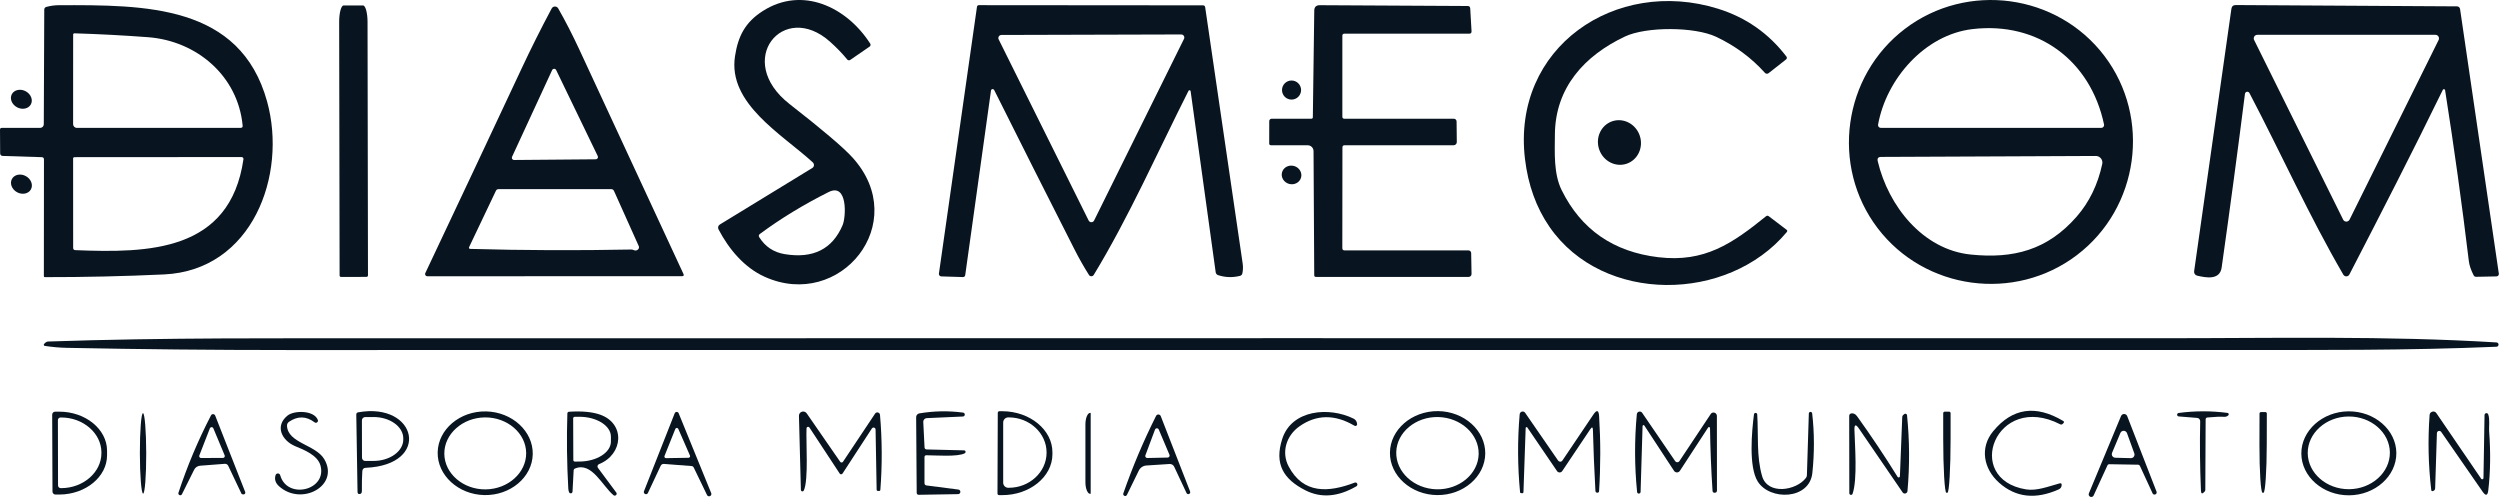
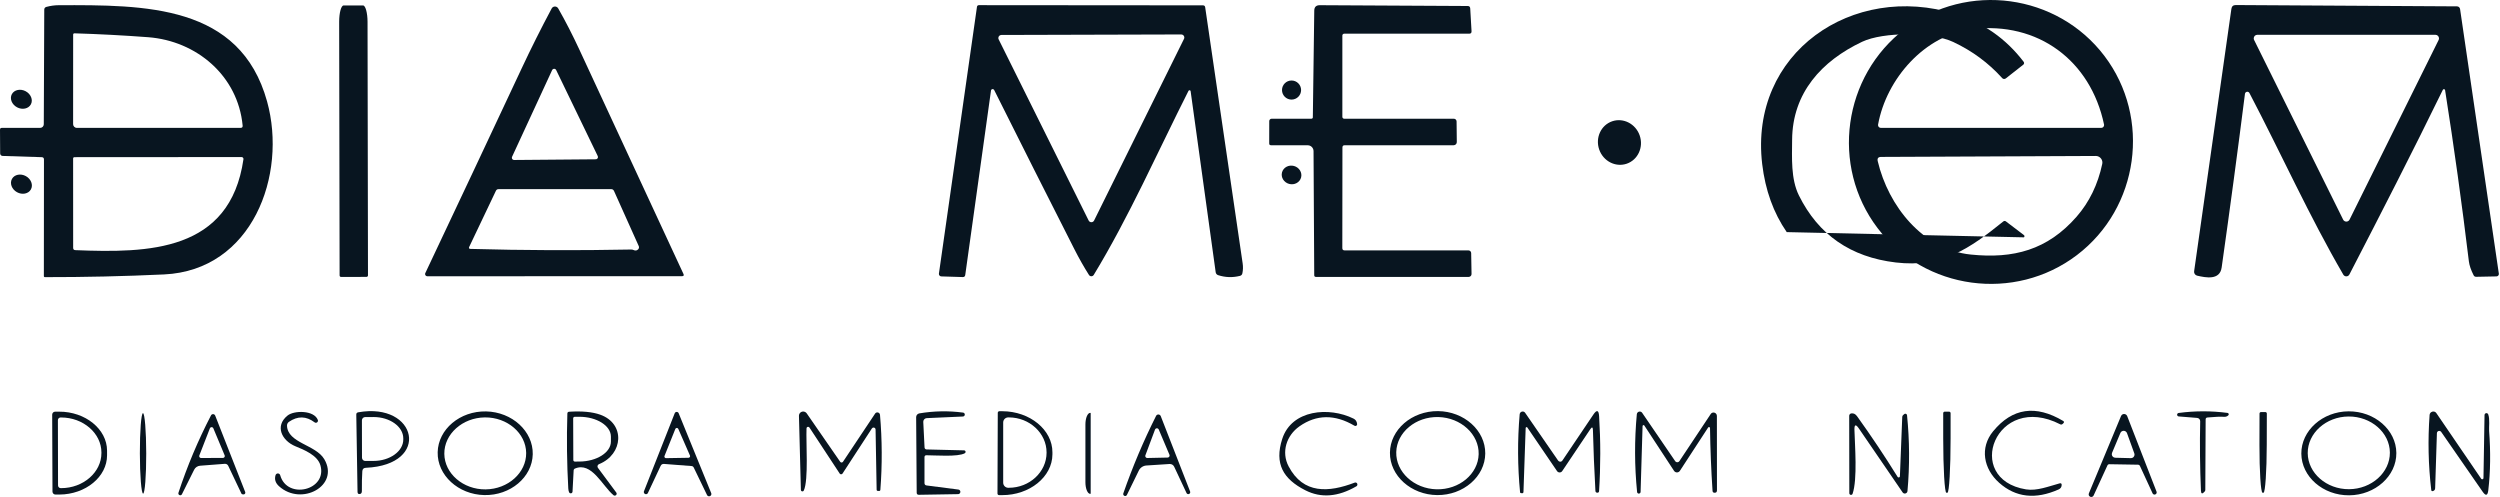
<svg xmlns="http://www.w3.org/2000/svg" width="100%" height="100%" viewBox="0 0 2136 425" version="1.1" xml:space="preserve" style="fill-rule:evenodd;clip-rule:evenodd;stroke-linejoin:round;stroke-miterlimit:2;">
-   <path d="M627.969,48.128c2.625,-17.25 8.719,-29.094 23.719,-38.687c33.594,-21.5 71.531,-3.75 91.813,27.812c0.549,0.844 0.326,1.987 -0.5,2.563l-16.594,11.406c-0.793,0.544 -1.883,0.394 -2.5,-0.344c-4.063,-5 -8.979,-10.083 -14.75,-15.25c-39.844,-35.594 -82.313,16.063 -34.5,53.313c28.083,21.896 46.021,37.146 53.812,45.75c50.532,55.875 -10.687,130.843 -75.093,101.812c-17.5,-7.875 -30.625,-23.625 -39.5,-40.562c-0.773,-1.444 -0.261,-3.271 1.156,-4.125l79,-48.282c0.885,-0.545 1.425,-1.513 1.425,-2.553c0,-0.833 -0.347,-1.629 -0.956,-2.197c-26.188,-24.031 -72.719,-50.156 -66.532,-90.656Zm20.75,154.563c5.063,8.062 12.292,12.875 21.688,14.437c24.25,4.042 40.76,-4.219 49.531,-24.781c2.969,-7 4.438,-36.469 -11.969,-28.25c-21.416,10.729 -40.989,22.656 -58.718,35.781c-1.042,0.771 -1.219,1.709 -0.532,2.813Z" style="fill:#081520;fill-rule:nonzero;" />
-   <path d="M1526.59,198.316c-50.312,60.281 -157,61.687 -202.687,-4.469c-11.333,-16.438 -18.323,-35.802 -20.969,-58.094c-11.281,-95.25 77.406,-155.5 164.906,-128.312c23.875,7.437 43.375,21.073 58.5,40.906c0.576,0.756 0.436,1.851 -0.312,2.437l-14.969,11.75c-0.922,0.732 -2.271,0.621 -3.062,-0.25c-11.688,-12.979 -25.625,-23.27 -41.813,-30.875c-18.281,-8.625 -59.687,-8.812 -77.875,-0.187c-34.562,16.375 -59.531,43.625 -59.812,83.75c-0.094,15.281 -1.188,33.406 5.781,47.5c16.646,33.646 44.229,52.75 82.75,57.312c39.469,4.657 63.062,-11.75 91.844,-35c0.791,-0.625 1.583,-0.635 2.375,-0.031l15.093,11.469c0.834,0.604 0.917,1.302 0.25,2.094Z" style="fill:#081520;fill-rule:nonzero;" />
+   <path d="M1526.59,198.316c-11.333,-16.438 -18.323,-35.802 -20.969,-58.094c-11.281,-95.25 77.406,-155.5 164.906,-128.312c23.875,7.437 43.375,21.073 58.5,40.906c0.576,0.756 0.436,1.851 -0.312,2.437l-14.969,11.75c-0.922,0.732 -2.271,0.621 -3.062,-0.25c-11.688,-12.979 -25.625,-23.27 -41.813,-30.875c-18.281,-8.625 -59.687,-8.812 -77.875,-0.187c-34.562,16.375 -59.531,43.625 -59.812,83.75c-0.094,15.281 -1.188,33.406 5.781,47.5c16.646,33.646 44.229,52.75 82.75,57.312c39.469,4.657 63.062,-11.75 91.844,-35c0.791,-0.625 1.583,-0.635 2.375,-0.031l15.093,11.469c0.834,0.604 0.917,1.302 0.25,2.094Z" style="fill:#081520;fill-rule:nonzero;" />
  <path d="M1797.97,47.731c40.267,53.05 29.659,129.907 -23.501,170.257c-53.159,40.35 -130.037,29.9 -170.305,-23.15c0,-0 0,-0 0,-0c-40.267,-53.05 -29.658,-129.907 23.501,-170.257c53.159,-40.35 130.038,-29.9 170.305,23.15c-0,0 -0,0 -0,0Zm-112.84,-22.853c-40.563,4.844 -73.438,42.469 -80.5,81.563c-0.027,0.144 -0.041,0.29 -0.041,0.437c-0,1.303 1.072,2.375 2.375,2.375c0.003,0 0.006,0 0.009,0l188.375,0c1.314,-0.009 2.39,-1.092 2.39,-2.406c0,-0.157 -0.015,-0.314 -0.046,-0.469c-11.5,-54.687 -56.437,-88.187 -112.562,-81.5Zm89.156,160.219c10.833,-12.417 18.125,-27.427 21.875,-45.031c0.084,-0.391 0.127,-0.789 0.127,-1.188c-0,-3.086 -2.54,-5.625 -5.625,-5.625c-0.011,0 -0.022,0 -0.033,0l-183.407,0.813c-2.5,0.021 -3.458,1.25 -2.875,3.687c9.032,38.25 38.469,75.5 79.375,79.719c36.5,3.781 65.594,-3.813 90.563,-32.375Z" style="fill:#081520;fill-rule:nonzero;" />
  <path d="M1017.28,77.972c-0.048,-0.494 -0.468,-0.875 -0.964,-0.875c-0.378,-0 -0.722,0.22 -0.88,0.562c-26.219,51.844 -50.75,107.563 -80.937,157.219c-0.436,0.718 -1.217,1.157 -2.057,1.157c-0.827,0 -1.597,-0.426 -2.037,-1.126c-4.354,-6.895 -8.469,-14.156 -12.344,-21.781c-23.125,-45.521 -46.01,-90.937 -68.656,-136.25c-0.249,-0.469 -0.739,-0.763 -1.27,-0.763c-0.699,-0 -1.302,0.511 -1.418,1.201l-22,157.593c-0.166,1.25 -0.885,1.855 -2.156,1.813l-18.312,-0.563c-0.043,-0 -0.085,-0.002 -0.127,-0.006c-1.145,-0.092 -2.01,-1.124 -1.917,-2.286c0.003,-0.038 0.007,-0.076 0.012,-0.114l32.5,-227.875c0.146,-0.979 0.719,-1.469 1.719,-1.469l191.375,0.157c1.104,-0 1.74,0.562 1.906,1.687c10.625,73.084 21.292,145.99 32,218.719c0.438,2.917 0.365,5.75 -0.218,8.5c-0.25,1.208 -0.959,1.958 -2.125,2.25c-6.271,1.562 -12.469,1.354 -18.594,-0.625c-1.105,-0.345 -1.92,-1.293 -2.094,-2.438l-21.406,-154.687Zm-87.125,110.469c0.441,0.869 1.337,1.419 2.312,1.419c0.975,-0 1.871,-0.55 2.313,-1.419l76.844,-155.25c0.179,-0.36 0.272,-0.755 0.272,-1.157c-0,-1.423 -1.171,-2.593 -2.594,-2.593c-0.007,-0 -0.015,-0 -0.022,-0l-153.719,0.437c-1.419,0.005 -2.584,1.175 -2.584,2.594c-0,0.401 0.093,0.797 0.272,1.156l76.906,154.813Z" style="fill:#081520;fill-rule:nonzero;" />
  <path d="M50.001,4.441c73.875,-0.219 155.218,-0.719 178.187,82.218c17.406,62.844 -12.594,144.313 -88,147.813c-34.042,1.583 -68.021,2.354 -101.937,2.312c-0.429,0 -0.782,-0.352 -0.782,-0.781l0.094,-99.719c0,-1.291 -0.635,-1.958 -1.906,-2l-33.469,-1.062c-1.13,-0.033 -2.046,-0.963 -2.062,-2.094l-0.125,-20.281c-0.021,-1.063 0.5,-1.594 1.562,-1.594l32.781,0c1.669,0 3.046,-1.377 3.063,-3.062l0.406,-97.907c0,-1.27 0.615,-2.072 1.844,-2.406c3.521,-0.937 6.969,-1.416 10.344,-1.437Zm157.312,102.875c-4,-42.563 -39.375,-72.407 -80.781,-75.532c-20.75,-1.562 -41.677,-2.666 -62.781,-3.312c-0.834,-0.042 -1.25,0.365 -1.25,1.219l-0.032,76.406c0,1.731 1.425,3.156 3.157,3.156l139.937,0c1.292,0 1.875,-0.646 1.75,-1.937Zm-144.844,28.062l0.032,76.406c-0,1.23 0.614,1.875 1.843,1.938c62.594,2.531 132.188,1.437 143.657,-77.656c0.012,-0.083 0.019,-0.167 0.019,-0.25c-0,-0.887 -0.726,-1.619 -1.613,-1.625l-142.844,0.093c-0.6,0 -1.094,0.494 -1.094,1.094Z" style="fill:#081520;fill-rule:nonzero;" />
  <path d="M291.438,236.628c-0.703,0 -1.281,-0.578 -1.281,-1.281l-0.375,-216.625c-0,-0.008 -0,-0.017 -0,-0.025c-0.014,-7.697 1.696,-14.034 3.788,-14.038c0.008,0 0.016,0 0.024,0l16.625,0c2.08,0.046 3.796,6.346 3.813,14l0.375,216.625c-0,0.703 -0.579,1.282 -1.281,1.282l-21.688,0.062Z" style="fill:#081520;fill-rule:nonzero;" />
  <path d="M1121.69,100.097l1.219,-91.063c0.042,-3.062 1.604,-4.593 4.687,-4.593l126.407,0.687c1.354,0 2.073,0.688 2.156,2.063l1.125,19.468c0.083,1.417 -0.583,2.125 -2,2.125l-106.813,0c-0.857,0 -1.562,0.706 -1.562,1.563l-0,69.531c-0,0.857 0.705,1.563 1.562,1.563l93.719,-0c1.269,-0 2.313,1.044 2.313,2.312l0.187,17.656c0,1.475 -1.213,2.688 -2.687,2.688l-93.094,-0c-1.292,-0 -1.938,0.635 -1.938,1.906l-0.093,85.969c-0,1.312 0.656,1.969 1.968,1.969l105.813,-0c1.257,-0 2.295,1.024 2.312,2.281l0.313,17.906c-0,0.011 0,0.021 0,0.031c0,1.338 -1.1,2.438 -2.437,2.438l-130.501,-0c-0.979,-0 -1.468,-0.49 -1.468,-1.469l-0.594,-106.062c-0.017,-2.714 -2.255,-4.938 -4.969,-4.938l-31.344,-0.031c-1.062,-0 -1.583,-0.521 -1.562,-1.563l0.031,-19.062c0,-1.114 0.917,-2.031 2.031,-2.031l33.844,-0c0.917,-0 1.375,-0.448 1.375,-1.344Z" style="fill:#081520;fill-rule:nonzero;" />
  <path d="M2089.09,77.066c-0.077,-0.501 -0.512,-0.875 -1.019,-0.875c-0.387,0 -0.742,0.218 -0.918,0.562c-25.875,53.031 -52.688,105.281 -79.844,157.781c-0.512,0.976 -1.527,1.589 -2.628,1.589c-1.051,0 -2.027,-0.558 -2.559,-1.464c-28.938,-49.687 -52.813,-102.843 -80.219,-155.187c-0.351,-0.667 -1.045,-1.086 -1.798,-1.086c-1.017,0 -1.885,0.764 -2.015,1.773c-6.208,49 -12.843,98.459 -19.906,148.375c-1.562,11.094 -13.406,8.719 -20.937,7c-1.708,-0.389 -2.845,-2.033 -2.594,-3.75l31.844,-224.218c0.312,-2.167 1.562,-3.25 3.75,-3.25l189.031,1.125c1.293,0.015 2.396,0.972 2.594,2.25l33.125,226.093c0.015,0.104 0.023,0.209 0.023,0.313c0,1.117 -0.907,2.042 -2.023,2.062l-17.344,0.344c-1.021,0.021 -1.761,-0.427 -2.219,-1.344c-2.271,-4.5 -3.614,-8.447 -4.031,-11.843c-5.917,-49.021 -12.688,-97.771 -20.313,-146.25Zm-87.125,110.562c0.514,1.048 1.583,1.715 2.75,1.715c1.167,-0 2.237,-0.667 2.75,-1.715l76.094,-153.469c0.214,-0.426 0.326,-0.897 0.326,-1.375c0,-1.68 -1.382,-3.062 -3.062,-3.062c-0.005,-0 -0.009,-0 -0.014,-0l-152.156,-0c-0.005,-0 -0.009,-0 -0.014,-0c-1.68,-0 -3.062,1.382 -3.062,3.062c-0,0.478 0.111,0.949 0.326,1.375l76.062,153.469Z" style="fill:#081520;fill-rule:nonzero;" />
  <path d="M365.094,236.034c-0.136,-0.001 -0.271,-0.016 -0.404,-0.046c-1.021,-0.228 -1.676,-1.242 -1.451,-2.246c0.03,-0.136 0.076,-0.269 0.137,-0.395c27.562,-58.25 55.041,-116.625 82.437,-175.125c7.896,-16.875 16.406,-33.865 25.531,-50.969c0.553,-1.039 1.638,-1.69 2.814,-1.69c1.152,-0 2.217,0.624 2.78,1.628c6.313,11.083 12.354,22.854 18.125,35.312c29.563,63.875 59.188,127.719 88.875,191.531c0.604,1.292 0.188,1.938 -1.25,1.938l-217.594,0.062Zm72.407,-102.062c-0.12,0.254 -0.182,0.532 -0.182,0.813c-0,1.045 0.86,1.906 1.906,1.906c0.008,-0 0.017,-0 0.026,-0l69.781,-0.594c1.037,-0.012 1.884,-0.869 1.884,-1.906c0,-0.293 -0.067,-0.582 -0.197,-0.844l-35.531,-73.5c-0.32,-0.652 -0.985,-1.066 -1.711,-1.066c-0.739,-0 -1.413,0.429 -1.726,1.097l-34.25,74.094Zm104.031,79.719c1.354,0.646 2.583,0.437 3.687,-0.625c0.748,-0.732 0.961,-1.859 0.532,-2.813l-21.125,-47.062c-0.48,-1.063 -1.302,-1.594 -2.469,-1.594l-96.156,-0c-1.084,-0 -1.855,0.49 -2.313,1.469l-22.781,47.843c-0.521,1.125 -0.167,1.709 1.062,1.75c45.48,1.271 91.23,1.448 137.25,0.532c0.813,-0.021 1.584,0.146 2.313,0.5Z" style="fill:#081520;fill-rule:nonzero;" />
  <circle cx="1103.5" cy="76.941" r="8.156" style="fill:#081520;" />
  <path d="M21.892,77.939c4.496,2.381 6.515,7.395 4.506,11.19c-2.01,3.796 -7.292,4.944 -11.788,2.563c-4.497,-2.38 -6.516,-7.395 -4.507,-11.19c2.01,-3.795 7.292,-4.944 11.789,-2.563Z" style="fill:#081520;" />
  <path d="M1400.97,115.791c3.442,9.997 -1.522,20.784 -11.078,24.075c-9.557,3.29 -20.11,-2.154 -23.552,-12.151c-3.442,-9.996 1.522,-20.784 11.078,-24.074c9.556,-3.291 20.11,2.154 23.552,12.15Z" style="fill:#081520;" />
  <path d="M1105.58,141.812c4.494,1.221 7.21,5.645 6.061,9.872c-1.149,4.228 -5.73,6.669 -10.224,5.448c-4.493,-1.221 -7.209,-5.645 -6.061,-9.872c1.149,-4.228 5.73,-6.669 10.224,-5.448Z" style="fill:#081520;" />
  <path d="M22.128,150.493c4.461,2.483 6.373,7.57 4.267,11.353c-2.105,3.782 -7.436,4.837 -11.897,2.355c-4.46,-2.483 -6.373,-7.57 -4.267,-11.353c2.105,-3.782 7.436,-4.838 11.897,-2.355Z" style="fill:#081520;" />
-   <path d="M38.251,295.534c-0.486,-0.074 -0.848,-0.497 -0.848,-0.988c0,-0.261 0.102,-0.512 0.285,-0.699l0.875,-0.844c0.771,-0.791 1.708,-1.198 2.813,-1.219c99.312,-3.406 199.281,-2.718 298.687,-2.75c502.625,-0.125 1005.26,-0.145 1507.91,-0.062c94.313,0.031 190.969,-2.188 284.969,3.594c1.006,0.008 1.828,0.838 1.828,1.843c0,1.012 -0.832,1.844 -1.844,1.844c-0.005,0 -0.01,0 -0.015,0c-76.344,3.281 -153.5,2.75 -229.938,2.781c-552.625,0.084 -1105.24,0.094 -1657.84,0.032c-62.532,-0 -125.313,-0.625 -187.844,-1.875c-6.188,-0.104 -12.531,-0.657 -19.031,-1.657Z" style="fill:#081520;fill-rule:nonzero;" />
  <path d="M44.594,354.284c0,-0.01 0,-0.02 0,-0.031c0,-1.388 1.143,-2.531 2.531,-2.531l3.407,-0c22.386,-0.082 40.864,14.926 40.937,33.25l0,4c0,0.005 0,0.009 0,0.014c0.064,18.323 -18.301,33.467 -40.687,33.548l-3.406,0c-1.377,0.001 -2.515,-1.123 -2.532,-2.5l-0.25,-65.75Zm4.875,4.688l0.125,55.812c0,1.252 1.03,2.282 2.282,2.282l0.437,-0c18.872,-0.038 34.374,-13.58 34.344,-30l-0,-0.5c-0.03,-16.423 -15.585,-29.908 -34.459,-29.875l-0.447,-0c-1.252,-0 -2.282,1.029 -2.282,2.281Z" style="fill:#081520;fill-rule:nonzero;" />
  <path d="M239.407,406.034c5.906,21.188 40.344,12.875 34.375,-8.406c-2.438,-8.719 -14.063,-13.312 -21.469,-16.375c-11.344,-4.687 -17.844,-17.125 -6.656,-26.187c5.594,-4.563 22.75,-4.688 25.906,3.75c0.075,0.199 0.113,0.411 0.113,0.624c-0,0.977 -0.804,1.781 -1.781,1.781c-0.378,-0 -0.746,-0.12 -1.051,-0.343c-7.208,-5.458 -14.541,-5.604 -22,-0.437c-1.05,0.742 -1.662,1.964 -1.625,3.25c0.532,14.906 24.532,16.187 31.844,28.625c13.375,22.718 -19.562,40.468 -38.687,23.093c-3.042,-2.77 -4.021,-5.916 -2.938,-9.437c0.261,-0.87 1.067,-1.47 1.976,-1.47c0.932,0 1.753,0.632 1.993,1.532Z" style="fill:#081520;fill-rule:nonzero;" />
  <path d="M306.032,352.284c50.25,-9.031 62.75,44.907 6.5,47.407c-1.875,0.083 -2.865,1.062 -2.969,2.937c-0.312,4.854 -0.437,10.438 -0.375,16.75c0.021,1.5 -0.448,2.375 -1.406,2.625c-1.5,0.396 -2.271,-0.187 -2.313,-1.75l-1.062,-66c-0.021,-1.125 0.521,-1.781 1.625,-1.969Zm3.187,6.844l0.063,31.938c-0,1.525 1.255,2.781 2.781,2.781l7.156,-0.031c13.914,-0.024 25.352,-8.275 25.344,-18.282l0,-1.013c-0.017,-10.011 -11.486,-18.229 -25.406,-18.205l-7.156,0.031c-1.526,-0 -2.782,1.255 -2.782,2.781Z" style="fill:#081520;fill-rule:nonzero;" />
  <path d="M455.179,388.104c-0.411,19.608 -19.083,35.358 -41.365,34.891c-22.281,-0.466 -40.278,-16.985 -39.867,-36.593c0,0 0,0 0,0c0.411,-19.607 19.084,-35.358 41.365,-34.891c22.281,0.467 40.278,16.985 39.867,36.593c0,-0 0,0 0,0Zm-5.618,-1.092c-0.176,-16.868 -16.106,-30.583 -35.289,-30.382c0,-0 0,-0 0,-0c-19.182,0.201 -34.821,14.246 -34.645,31.114c0,0 0,0 0,0c0.177,16.868 16.107,30.583 35.289,30.383c0,-0 0,-0 0,-0c19.183,-0.201 34.822,-14.247 34.645,-31.115c0,0 0,-0 0,-0Z" style="fill:#081520;fill-rule:nonzero;" />
  <path d="M511.813,396.566c-0.088,0.035 -0.174,0.076 -0.257,0.123c-1,0.566 -1.364,1.842 -0.807,2.826c0.047,0.083 0.1,0.163 0.158,0.238l15.687,21.125c0.189,0.276 0.291,0.602 0.291,0.937c-0,0.908 -0.748,1.656 -1.657,1.656c-0.365,-0 -0.719,-0.121 -1.009,-0.343c-9.656,-8 -18.656,-28.906 -33,-22.781c-0.632,0.27 -1.057,0.865 -1.093,1.531l-0.969,18.25c-0.068,0.788 -0.735,1.4 -1.526,1.4c-0.588,0 -1.126,-0.338 -1.38,-0.869c-0.396,-0.875 -0.636,-2 -0.719,-3.375c-1.188,-21.291 -1.448,-42.593 -0.781,-63.906c0.02,-1 0.531,-1.531 1.531,-1.594c10.958,-0.687 19.76,0.136 26.406,2.469c21.781,7.656 19.875,33.938 -0.875,42.313Zm-22.094,-39.125l0.125,35.625c0,0.72 0.593,1.312 1.313,1.312l3.875,-0.031c14.81,-0.053 26.97,-7.783 26.937,-17.125l0,-4.188c-0.032,-9.343 -12.247,-16.989 -27.059,-16.937c-0.001,-0 -0.002,-0 -0.003,-0l-3.875,0.031c-0.72,0 -1.313,0.593 -1.313,1.313Z" style="fill:#081520;fill-rule:nonzero;" />
  <path d="M782.751,356.472c-0.022,-1.607 1.151,-3.006 2.75,-3.281c12.395,-2.084 24.802,-2.313 37.218,-0.688c0.897,0.042 1.612,0.79 1.612,1.688c-0,0.926 -0.763,1.689 -1.69,1.689c-0.026,-0 -0.052,-0.001 -0.078,-0.002l-30.781,1.375c-1.638,0.081 -2.942,1.45 -2.942,3.09c0,0.054 0.002,0.107 0.004,0.16l1.094,21.875c0.049,0.896 0.791,1.61 1.688,1.625l32.062,0.781c0.001,0 0.003,0 0.004,0c0.72,0 1.313,0.593 1.313,1.313c-0,0.483 -0.267,0.928 -0.692,1.156c-5.875,3.313 -25.5,1.719 -32.812,1.719c-1.084,0.021 -1.625,0.573 -1.625,1.656l-0,22.063c-0,1.25 0.614,1.948 1.843,2.093l27.188,3.5c0.942,0.161 1.638,0.986 1.638,1.941c-0,1.038 -0.821,1.906 -1.857,1.966l-33.562,0.562c-1.271,0.021 -1.907,-0.594 -1.907,-1.844l-0.468,-64.437Z" style="fill:#081520;fill-rule:nonzero;" />
  <path d="M852.501,352.659c0.016,-0.725 0.618,-1.312 1.343,-1.312l2.625,-0c23.503,0.083 42.786,15.936 42.719,35.118c0,0.002 0,0.005 0,0.007l0,1.75c-0.071,19.182 -19.467,34.896 -42.969,34.812l-2.625,0c-0.737,0 -1.344,-0.606 -1.344,-1.343c0,-0.011 0,-0.021 0.001,-0.032l0.25,-69Zm4.625,8.282l-0,51.5c-0,2.365 1.946,4.312 4.312,4.312l0.531,0c17.675,0 32.219,-13.514 32.219,-29.937l0,-0.25c0,-16.424 -14.544,-29.938 -32.219,-29.938l-0.531,0c-2.366,0 -4.312,1.947 -4.312,4.313Z" style="fill:#081520;fill-rule:nonzero;" />
  <path d="M1095.56,374.941c8.063,-24.969 40.063,-27.594 60.906,-17.282c1.813,0.896 2.834,2.448 3.063,4.657c0.004,0.047 0.007,0.095 0.007,0.142c-0,0.823 -0.677,1.5 -1.5,1.5c-0.266,0 -0.528,-0.071 -0.757,-0.205c-16.771,-9.896 -32.448,-9.729 -47.031,0.5c-11.125,7.844 -15.688,21.969 -9.25,34.219c12.562,23.906 34.375,22.312 56.468,13.875c0.381,-0.144 0.798,-0.149 1.178,-0.013c0.887,0.318 1.351,1.323 1.028,2.227c-0.136,0.379 -0.396,0.701 -0.737,0.911c-15.708,9.125 -30.271,10.26 -43.687,3.406c-18.688,-9.531 -26.625,-22.437 -19.688,-43.937Z" style="fill:#081520;fill-rule:nonzero;" />
  <path d="M1269,387.483l0,0.001c-0.172,19.679 -18.693,35.713 -41.03,35.518c-0,-0 -0,-0 -0,-0c-22.337,-0.195 -40.576,-16.549 -40.404,-36.229l-0,-0c0.171,-19.68 18.693,-35.714 41.03,-35.519c-0,0 -0,0 -0,0c22.337,0.195 40.576,16.55 40.404,36.229Zm-5.634,0.568c-0,0 -0,0 -0,-0c0.414,-16.932 -15.139,-31.254 -34.454,-31.726c-19.314,-0.472 -35.548,13.073 -35.962,30.005c-0,0 -0,0 -0,0c-0.414,16.933 15.139,31.255 34.453,31.727c19.315,0.472 35.549,-13.073 35.963,-30.006Z" style="fill:#081520;fill-rule:nonzero;" />
  <path d="M1665.31,351.722c0.703,-0 1.281,0.578 1.281,1.281l0,21.469c0,25.509 -1.213,46.5 -2.687,46.5l-0.938,-0c-1.474,-0 -2.687,-20.991 -2.687,-46.5l-0,-21.469c-0,-0.703 0.578,-1.281 1.281,-1.281l3.75,-0Z" style="fill:#081520;fill-rule:nonzero;" />
  <path d="M1702.97,368.441c16.375,-19.896 36.355,-22.802 59.938,-8.719c0.036,0.022 0.071,0.046 0.104,0.072c0.473,0.37 0.567,1.052 0.208,1.511c-0.029,0.037 -0.06,0.072 -0.093,0.104l-0.844,0.813c-0.522,0.535 -1.34,0.663 -2,0.312c-54.969,-28.187 -83.531,46.782 -29.25,55.594c9.219,1.5 19.406,-2.594 28.656,-5.125c1.25,-0.354 1.854,0.115 1.813,1.406c-0.063,1.771 -0.938,3.032 -2.625,3.782c-19.75,8.771 -36.688,6.864 -50.813,-5.719c-13.312,-11.844 -16.75,-29.875 -5.094,-44.031Z" style="fill:#081520;fill-rule:nonzero;" />
  <path d="M1884.5,358.378l-0.282,60.188c0,0.483 -0.177,0.959 -0.5,1.343c-2.02,2.334 -3.093,2.167 -3.218,-0.5c-0.875,-20.062 -1.094,-39.885 -0.657,-59.468c0.038,-1.487 -1.11,-2.76 -2.593,-2.875l-15.594,-1.25c-0.011,-0 -0.021,-0 -0.031,-0c-0.823,-0 -1.501,-0.677 -1.501,-1.5c0,-0.812 0.658,-1.483 1.469,-1.5c13.834,-1.834 27.688,-1.844 41.563,-0.032c0.608,0.075 1.07,0.597 1.07,1.21c0,0.35 -0.151,0.684 -0.414,0.915c-1.021,0.938 -2.292,1.344 -3.812,1.219c-2.563,-0.229 -7.219,-0.041 -13.969,0.563c-1.021,0.104 -1.531,0.666 -1.531,1.687Z" style="fill:#081520;fill-rule:nonzero;" />
  <path d="M1935.53,352.066c0.686,-0 1.25,0.564 1.25,1.25l-0.063,26.75c-0.039,22.408 -1.293,40.866 -2.781,40.937l-0.812,0c-0.003,0 -0.006,0 -0.009,0c-1.492,-0.002 -2.687,-18.481 -2.648,-40.937l0.063,-26.75c-0,-0.686 0.564,-1.25 1.25,-1.25l3.75,-0Z" style="fill:#081520;fill-rule:nonzero;" />
  <path d="M2047.44,387.032c0.138,19.68 -18.074,36.002 -40.342,36.158c-0,-0 -0,-0 -0,-0c-22.269,0.155 -40.706,-15.911 -40.843,-35.591c-0.138,-19.68 18.073,-36.002 40.342,-36.157c-0,-0 -0,-0 0,-0c22.268,-0.156 40.706,15.91 40.843,35.59Zm-5.531,-0.367l-0,-0.001c-0.119,-17.04 -16.058,-30.951 -35.31,-30.816c-19.251,0.134 -34.995,14.266 -34.876,31.306l0,0.001c0.119,17.04 16.059,30.951 35.31,30.816c19.251,-0.134 34.995,-14.267 34.876,-31.306Z" style="fill:#081520;fill-rule:nonzero;" />
  <path d="M579.844,353.066l27.844,68.312c0.084,0.223 0.127,0.458 0.127,0.696c0,1.08 -0.889,1.969 -1.969,1.969c-0.737,-0 -1.415,-0.415 -1.752,-1.071l-11.375,-23.531c-0.349,-0.714 -1.039,-1.19 -1.812,-1.25l-23.531,-1.813c-1.396,-0.104 -2.386,0.479 -2.969,1.75l-10.875,23.156c-0.324,0.587 -0.944,0.953 -1.614,0.953c-1.012,-0 -1.844,-0.832 -1.844,-1.844c0,-0.185 0.028,-0.369 0.083,-0.546l26.312,-66.75c0.268,-0.701 0.944,-1.167 1.694,-1.167c0.738,0 1.406,0.451 1.681,1.136Zm-12.093,36.5c-0.063,0.159 -0.095,0.329 -0.095,0.5c0,0.754 0.621,1.375 1.375,1.375c0.001,-0 0.001,-0 0.001,-0l19.219,-0.313c0.747,-0.01 1.356,-0.627 1.356,-1.375c0,-0.182 -0.036,-0.363 -0.106,-0.531l-9.969,-22.781c-0.219,-0.499 -0.715,-0.823 -1.259,-0.823c-0.557,0 -1.061,0.339 -1.272,0.854l-9.25,23.094Z" style="fill:#081520;fill-rule:nonzero;" />
  <path d="M748.094,366.972c-0.019,-0.929 -0.789,-1.683 -1.718,-1.683c-0.579,-0 -1.121,0.292 -1.438,0.777l-25.062,38.5c-0.055,0.084 -0.118,0.162 -0.189,0.233c-0.565,0.574 -1.493,0.591 -2.055,0.037c-0.073,-0.072 -0.138,-0.153 -0.194,-0.239l-25.844,-39.313c-0.12,-0.178 -0.282,-0.327 -0.471,-0.434c-0.656,-0.372 -1.495,-0.149 -1.858,0.492c-0.109,0.192 -0.167,0.408 -0.171,0.63c-0.531,11.75 1.875,44.094 -2.312,53.125c-0.216,0.46 -0.68,0.756 -1.189,0.756c-0.699,-0 -1.281,-0.558 -1.311,-1.256l-1.656,-63.281c-0.017,-0.601 0.116,-1.195 0.387,-1.73c0.9,-1.773 3.112,-2.486 4.901,-1.578c0.533,0.27 0.992,0.665 1.337,1.151l28.625,41.407c0.268,0.383 0.708,0.612 1.176,0.612c0.482,-0 0.933,-0.242 1.199,-0.644l27.437,-41.156c0.42,-0.647 1.142,-1.039 1.913,-1.039c1.184,0 2.181,0.922 2.275,2.102c1.854,21.333 1.958,42.687 0.312,64.062c-0.042,0.551 -0.507,0.981 -1.059,0.981c-0.054,-0 -0.107,-0.004 -0.16,-0.012c-0.375,-0.042 -0.718,-0.063 -1.031,-0.063c-0,0 -0,0 -0.001,0c-0.496,0.017 -0.919,-0.392 -0.936,-0.906l-0.907,-51.531Z" style="fill:#081520;fill-rule:nonzero;" />
  <path d="M1361,367.409c-0.084,-2.604 -0.844,-2.822 -2.282,-0.656l-23.937,35.719c-0.498,0.745 -1.338,1.194 -2.235,1.194c-0.896,0 -1.736,-0.449 -2.234,-1.194l-25.375,-37.25c-0.147,-0.198 -0.38,-0.316 -0.627,-0.316c-0.406,0 -0.748,0.317 -0.779,0.722l-1.875,54.563c-0.021,0.979 -0.521,1.385 -1.5,1.218l-0.844,-0.156c-0.333,-0.062 -0.521,-0.271 -0.562,-0.625c-2.146,-22.229 -2.261,-44.458 -0.344,-66.687c0.111,-1.321 1.228,-2.348 2.553,-2.348c0.838,-0 1.624,0.41 2.103,1.098l28.219,40.875c0.41,0.579 1.076,0.924 1.786,0.924c0.723,0 1.401,-0.358 1.808,-0.956l26.437,-39.25c2.979,-4.437 4.636,-3.989 4.969,1.344c1.333,21.354 1.323,42.667 -0.031,63.938c-0.063,1 -0.594,1.468 -1.594,1.406c-0.958,-0.063 -1.469,-0.583 -1.531,-1.563c-1,-18.041 -1.709,-35.375 -2.125,-52Z" style="fill:#081520;fill-rule:nonzero;" />
  <path d="M1404.91,363.566c-0.149,-0.236 -0.409,-0.38 -0.688,-0.38c-0.445,0 -0.812,0.367 -0.812,0.813c-0,0.001 -0,0.003 -0,0.004l-1.688,56.188c0.001,0.015 0.001,0.031 0.001,0.047c0,0.823 -0.677,1.5 -1.501,1.5c-0.805,0 -1.474,-0.648 -1.5,-1.454c-2.208,-22.145 -2.281,-44.27 -0.218,-66.375c0.109,-1.287 1.199,-2.287 2.491,-2.287c0.829,-0 1.607,0.412 2.071,1.1l28.188,41.25c0.406,0.601 1.086,0.963 1.812,0.963c0.726,-0 1.406,-0.362 1.813,-0.963l26.75,-40.219c0.53,-0.811 1.436,-1.302 2.406,-1.302c1.577,0 2.875,1.298 2.875,2.875c-0,0.007 -0,0.014 -0,0.021l0.062,63.594c0,1.479 -0.729,2.166 -2.187,2.062c-1,-0.062 -1.531,-0.594 -1.594,-1.594c-1.187,-17.937 -1.906,-35.833 -2.156,-53.687c-0.016,-0.469 -0.406,-0.846 -0.875,-0.846c-0.286,0 -0.556,0.141 -0.719,0.377l-24.125,37c-0.551,0.86 -1.504,1.381 -2.526,1.381c-1.008,0 -1.951,-0.508 -2.505,-1.35l-25.375,-38.718Z" style="fill:#081520;fill-rule:nonzero;" />
-   <path d="M1545.47,353.222c0.072,-0.733 0.695,-1.298 1.431,-1.298c0.689,-0 1.286,0.495 1.413,1.173c1.938,16.729 1.99,33.75 0.156,51.062c-2.437,22.938 -36.375,23.75 -46.687,7.188c-7.875,-12.688 -5.031,-42.875 -3.188,-57.406c0.121,-0.667 0.707,-1.156 1.384,-1.156c0.713,-0 1.318,0.541 1.398,1.249c1.093,17.25 -0.75,36.25 4.187,52.844c4.781,16.25 29.156,12.406 37.469,1.406c0.488,-0.651 0.761,-1.448 0.781,-2.281l1.656,-52.781Z" style="fill:#081520;fill-rule:nonzero;" />
  <path d="M2119.91,409.034c0.095,0.149 0.226,0.27 0.38,0.353c0.512,0.277 1.169,0.071 1.454,-0.457c0.082,-0.151 0.128,-0.319 0.135,-0.489l0.906,-53.844c0.007,-0.887 0.738,-1.612 1.625,-1.612c0.686,-0 1.301,0.434 1.531,1.081c1.5,3.937 0.531,11 0.75,14.031c1.375,18.042 1.146,34.958 -0.687,50.75c-0.542,4.708 -2.167,5.115 -4.875,1.219l-35.407,-51.094c-0.375,-0.525 -0.982,-0.838 -1.627,-0.838c-1.06,0 -1.945,0.842 -1.998,1.9c-0.5,15.313 -1,30.98 -1.5,47c-0.02,1.313 -0.645,2.157 -1.875,2.532c-0.875,0.271 -1.364,-0.052 -1.468,-0.969c-2.5,-21.313 -2.969,-42.667 -1.407,-64.063c0.039,-0.472 0.181,-0.93 0.418,-1.342c0.871,-1.516 2.824,-2.053 4.325,-1.19c0.416,0.239 0.771,0.571 1.039,0.97l38.281,56.062Z" style="fill:#081520;fill-rule:nonzero;" />
  <path d="M124.938,387.373c0.033,18.972 -1.158,34.378 -2.659,34.38c-1.5,0.003 -2.745,-15.398 -2.778,-34.37c-0.034,-18.972 1.158,-34.377 2.658,-34.38c1.501,-0.002 2.746,15.398 2.779,34.37Z" style="fill:#081520;" />
  <path d="M931.876,421.628c-0,0.172 -0.141,0.313 -0.313,0.313l-0.094,-0c-2.245,-0 -4.093,-4.472 -4.093,-9.907l-0,-49.375c-0,-5.434 1.848,-9.906 4.093,-9.906l0.094,0c0.172,0 0.313,0.141 0.313,0.313l-0,68.562Z" style="fill:#081520;fill-rule:nonzero;" />
  <path d="M1623.28,406.909l2,-50.687c0.021,-0.688 0.302,-1.24 0.844,-1.656c0.229,-0.167 0.468,-0.375 0.718,-0.625c0.278,-0.294 0.665,-0.461 1.069,-0.461c0.756,-0 1.394,0.583 1.463,1.336c2.187,21.583 2.312,43.187 0.375,64.812c-0.114,1.163 -1.103,2.06 -2.271,2.06c-0.754,0 -1.461,-0.374 -1.886,-0.997l-37.375,-54.625c-2.645,-3.854 -3.906,-3.448 -3.781,1.218c0.344,13.125 2.719,42.188 -1.594,54.625c-0.211,0.558 -0.748,0.929 -1.344,0.929c-0.773,-0 -1.415,-0.624 -1.437,-1.397l-0.094,-66.157c-0.001,-1.008 0.727,-1.881 1.719,-2.062c1.938,-0.313 3.594,0.479 4.969,2.375c12.146,16.896 23.698,34.177 34.656,51.844c0.193,0.315 0.537,0.508 0.907,0.508c0.574,-0 1.049,-0.466 1.062,-1.04Z" style="fill:#081520;fill-rule:nonzero;" />
  <path d="M192.094,396.284l-21.125,1.625c-2.186,0.175 -4.123,1.482 -5.093,3.438l-10.375,20.812c-0.252,0.605 -0.846,1 -1.5,1c-0.892,0 -1.625,-0.733 -1.625,-1.625c-0,-0.214 0.042,-0.427 0.125,-0.625c7.5,-22.75 16.76,-44.75 27.781,-66c0.335,-0.659 1.015,-1.077 1.755,-1.077c0.814,0 1.548,0.505 1.839,1.265l25.625,65.25c0.07,0.179 0.107,0.37 0.107,0.562c-0,0.84 -0.692,1.532 -1.532,1.532c-0.004,-0 -0.008,-0 -0.013,-0c-0.958,0.021 -1.562,-0.24 -1.812,-0.782c-3.98,-8.187 -7.73,-16.083 -11.25,-23.687c-0.526,-1.107 -1.685,-1.78 -2.907,-1.688Zm-9.812,-30.343c-0.246,-0.594 -0.829,-0.984 -1.472,-0.984c-0.668,0 -1.267,0.42 -1.497,1.046l-9,23.125c-0.076,0.189 -0.115,0.391 -0.115,0.594c0,0.874 0.72,1.594 1.594,1.594c0.007,-0 0.014,-0 0.021,-0l18.688,-0.063c0.863,-0.015 1.565,-0.73 1.565,-1.593c-0,-0.215 -0.044,-0.428 -0.128,-0.626l-9.656,-23.093Z" style="fill:#081520;fill-rule:nonzero;" />
  <path d="M999.282,396.441l-19.781,1.281c-2.798,0.175 -5.287,1.839 -6.5,4.344l-10.188,20.843c-0.18,0.354 -0.479,0.63 -0.844,0.778c-0.841,0.342 -1.821,-0.083 -2.169,-0.94c-0.149,-0.368 -0.167,-0.775 -0.049,-1.15c7.895,-22.708 17.229,-44.792 28,-66.25c0.369,-0.742 1.129,-1.214 1.958,-1.214c0.903,0 1.717,0.559 2.042,1.401l25.062,64.344c0.089,0.208 0.135,0.431 0.135,0.656c-0,0.914 -0.752,1.666 -1.666,1.666c-0.665,0 -1.269,-0.398 -1.531,-1.009l-10.532,-22.438c-0.693,-1.501 -2.264,-2.423 -3.937,-2.312Zm-20.656,-7.438c-0.07,0.19 -0.106,0.391 -0.106,0.594c-0,0.943 0.776,1.719 1.719,1.719c0.004,-0 0.008,-0 0.012,-0l17.375,-0.375c0.933,-0.014 1.692,-0.786 1.692,-1.719c0,-0.225 -0.044,-0.448 -0.13,-0.656l-9.156,-21.594c-0.27,-0.633 -0.894,-1.045 -1.581,-1.045c-0.712,0 -1.353,0.442 -1.607,1.107l-8.218,21.969Z" style="fill:#081520;fill-rule:nonzero;" />
  <path d="M1812.22,355.441c0.144,-0.357 0.36,-0.68 0.635,-0.949c1.102,-1.08 2.907,-1.051 3.999,0.064c0.266,0.272 0.476,0.594 0.616,0.947l25.063,64.5c0.096,0.228 0.145,0.472 0.145,0.719c0,1.014 -0.834,1.848 -1.848,1.848c-0.742,0 -1.415,-0.446 -1.703,-1.129l-10.75,-23.313c-0.306,-0.651 -0.948,-1.075 -1.657,-1.094l-24.531,-0.406c-0.677,-0.021 -1.306,0.375 -1.594,1l-11.812,25.719c-0.366,0.776 -1.15,1.273 -2.007,1.273c-1.217,-0 -2.219,-1.002 -2.219,-2.219c0,-0.286 0.056,-0.57 0.163,-0.835l27.5,-66.125Zm-7.687,31.468c-0.152,0.367 -0.23,0.761 -0.23,1.158c0,1.631 1.318,2.985 2.949,3.03l13.406,0.344c0.019,0 0.037,0 0.056,0c1.663,0 3.031,-1.368 3.031,-3.031c0,-0.352 -0.061,-0.701 -0.181,-1.032l-6.25,-17.281c-0.427,-1.209 -1.576,-2.022 -2.858,-2.022c-1.221,0 -2.328,0.738 -2.798,1.866l-7.125,16.968Z" style="fill:#081520;fill-rule:nonzero;" />
</svg>